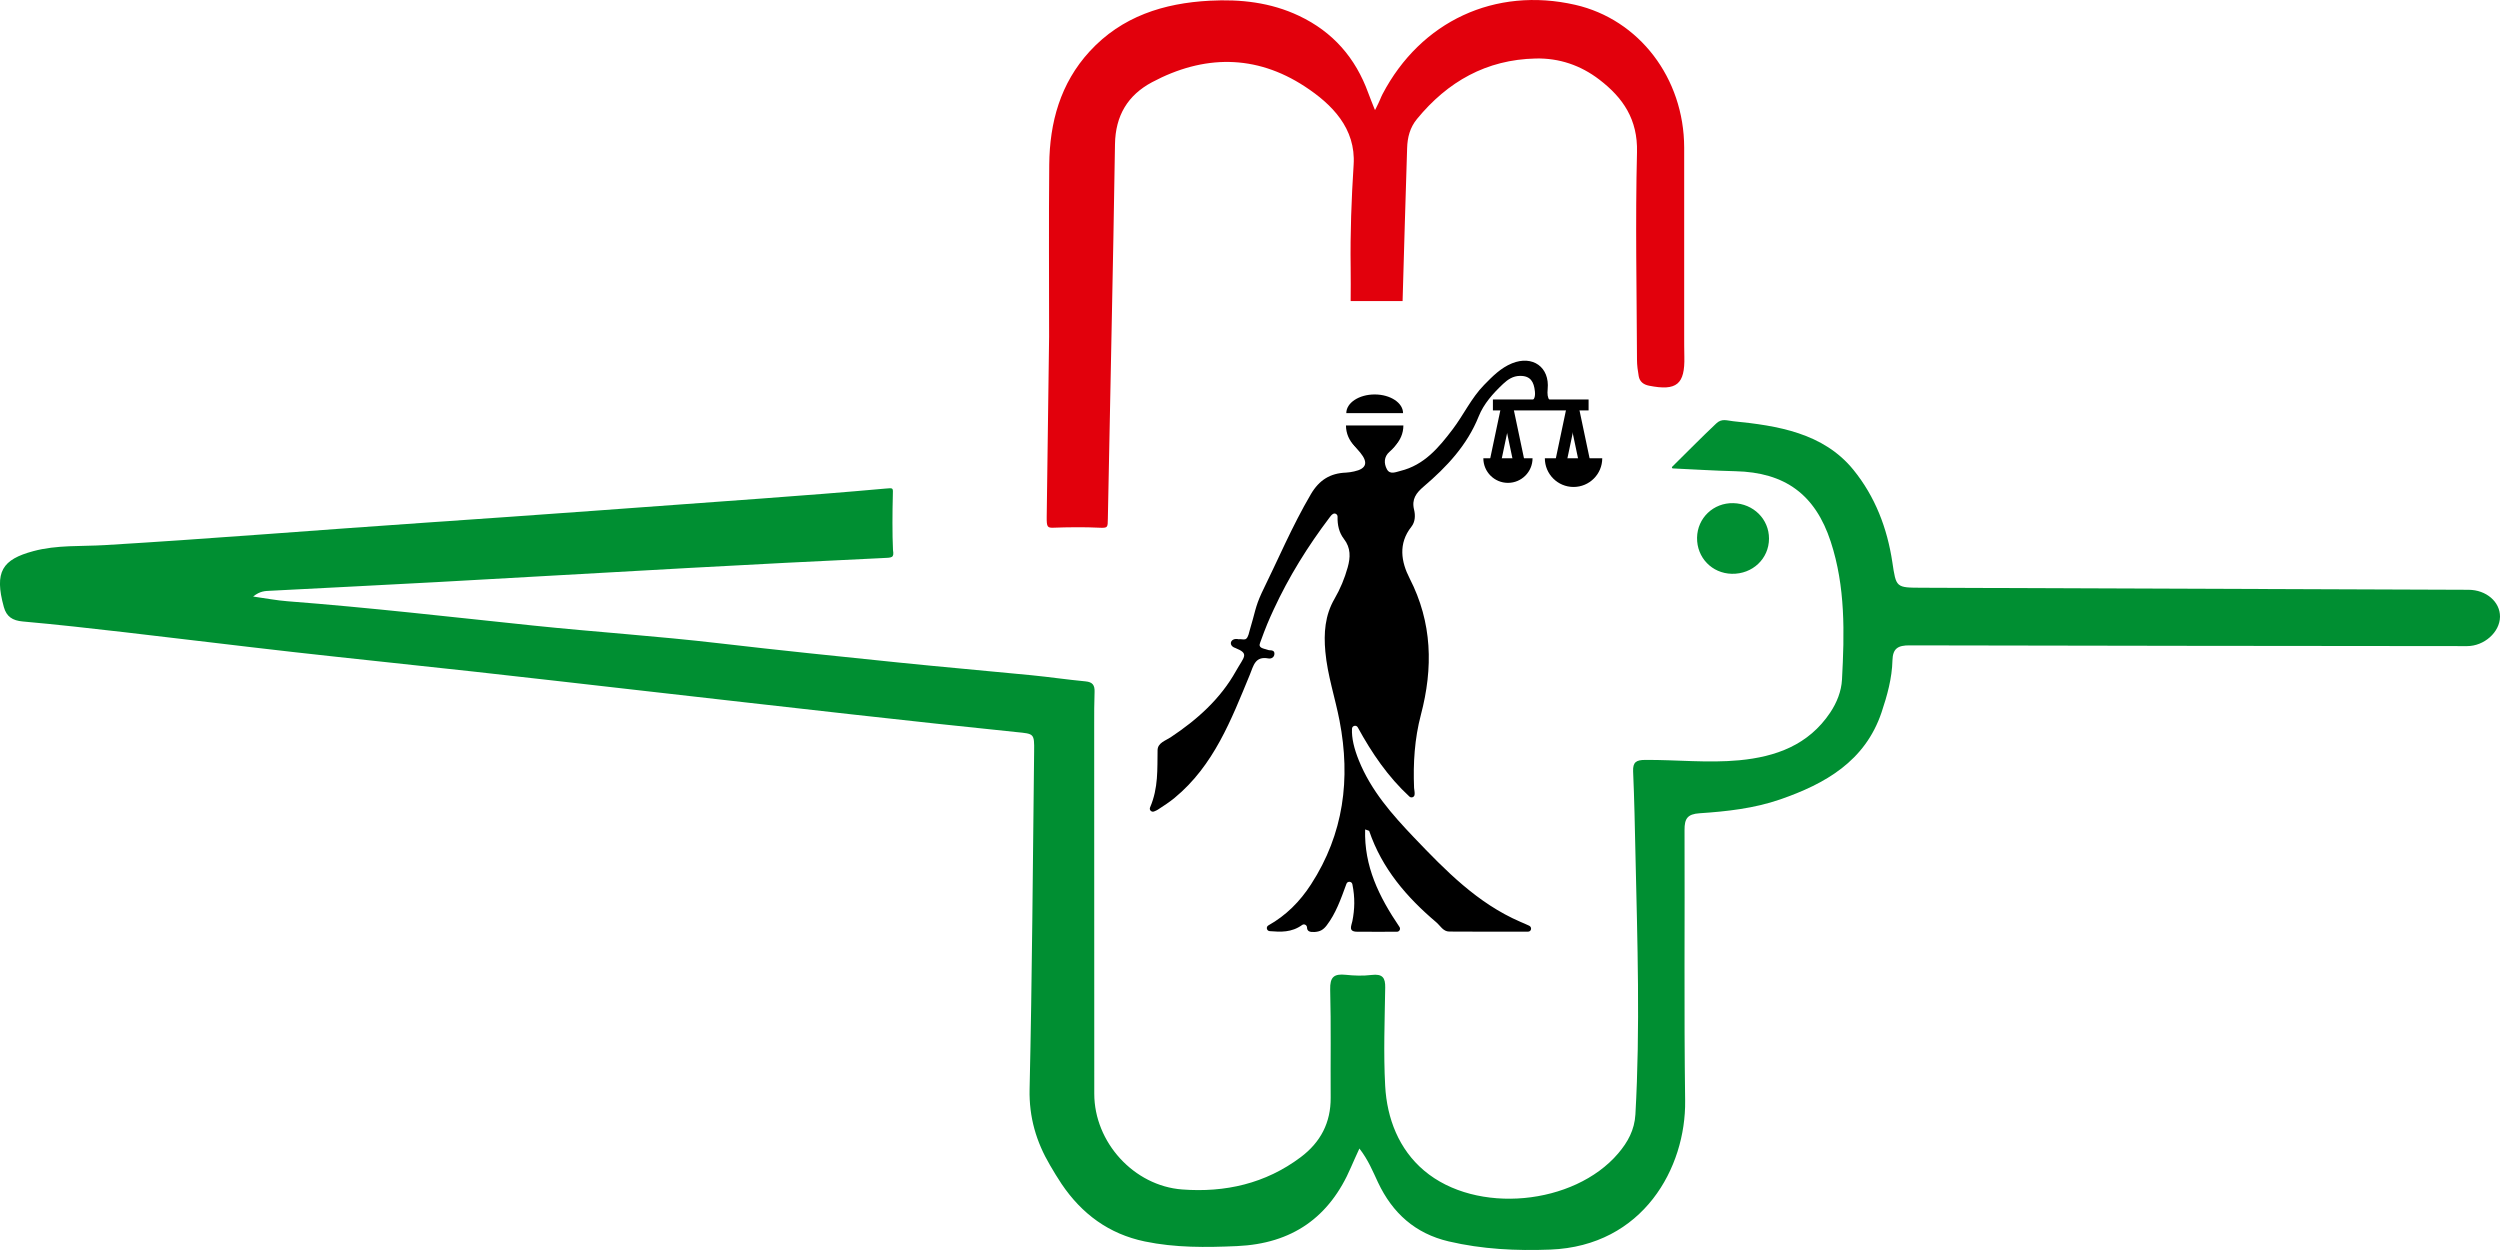
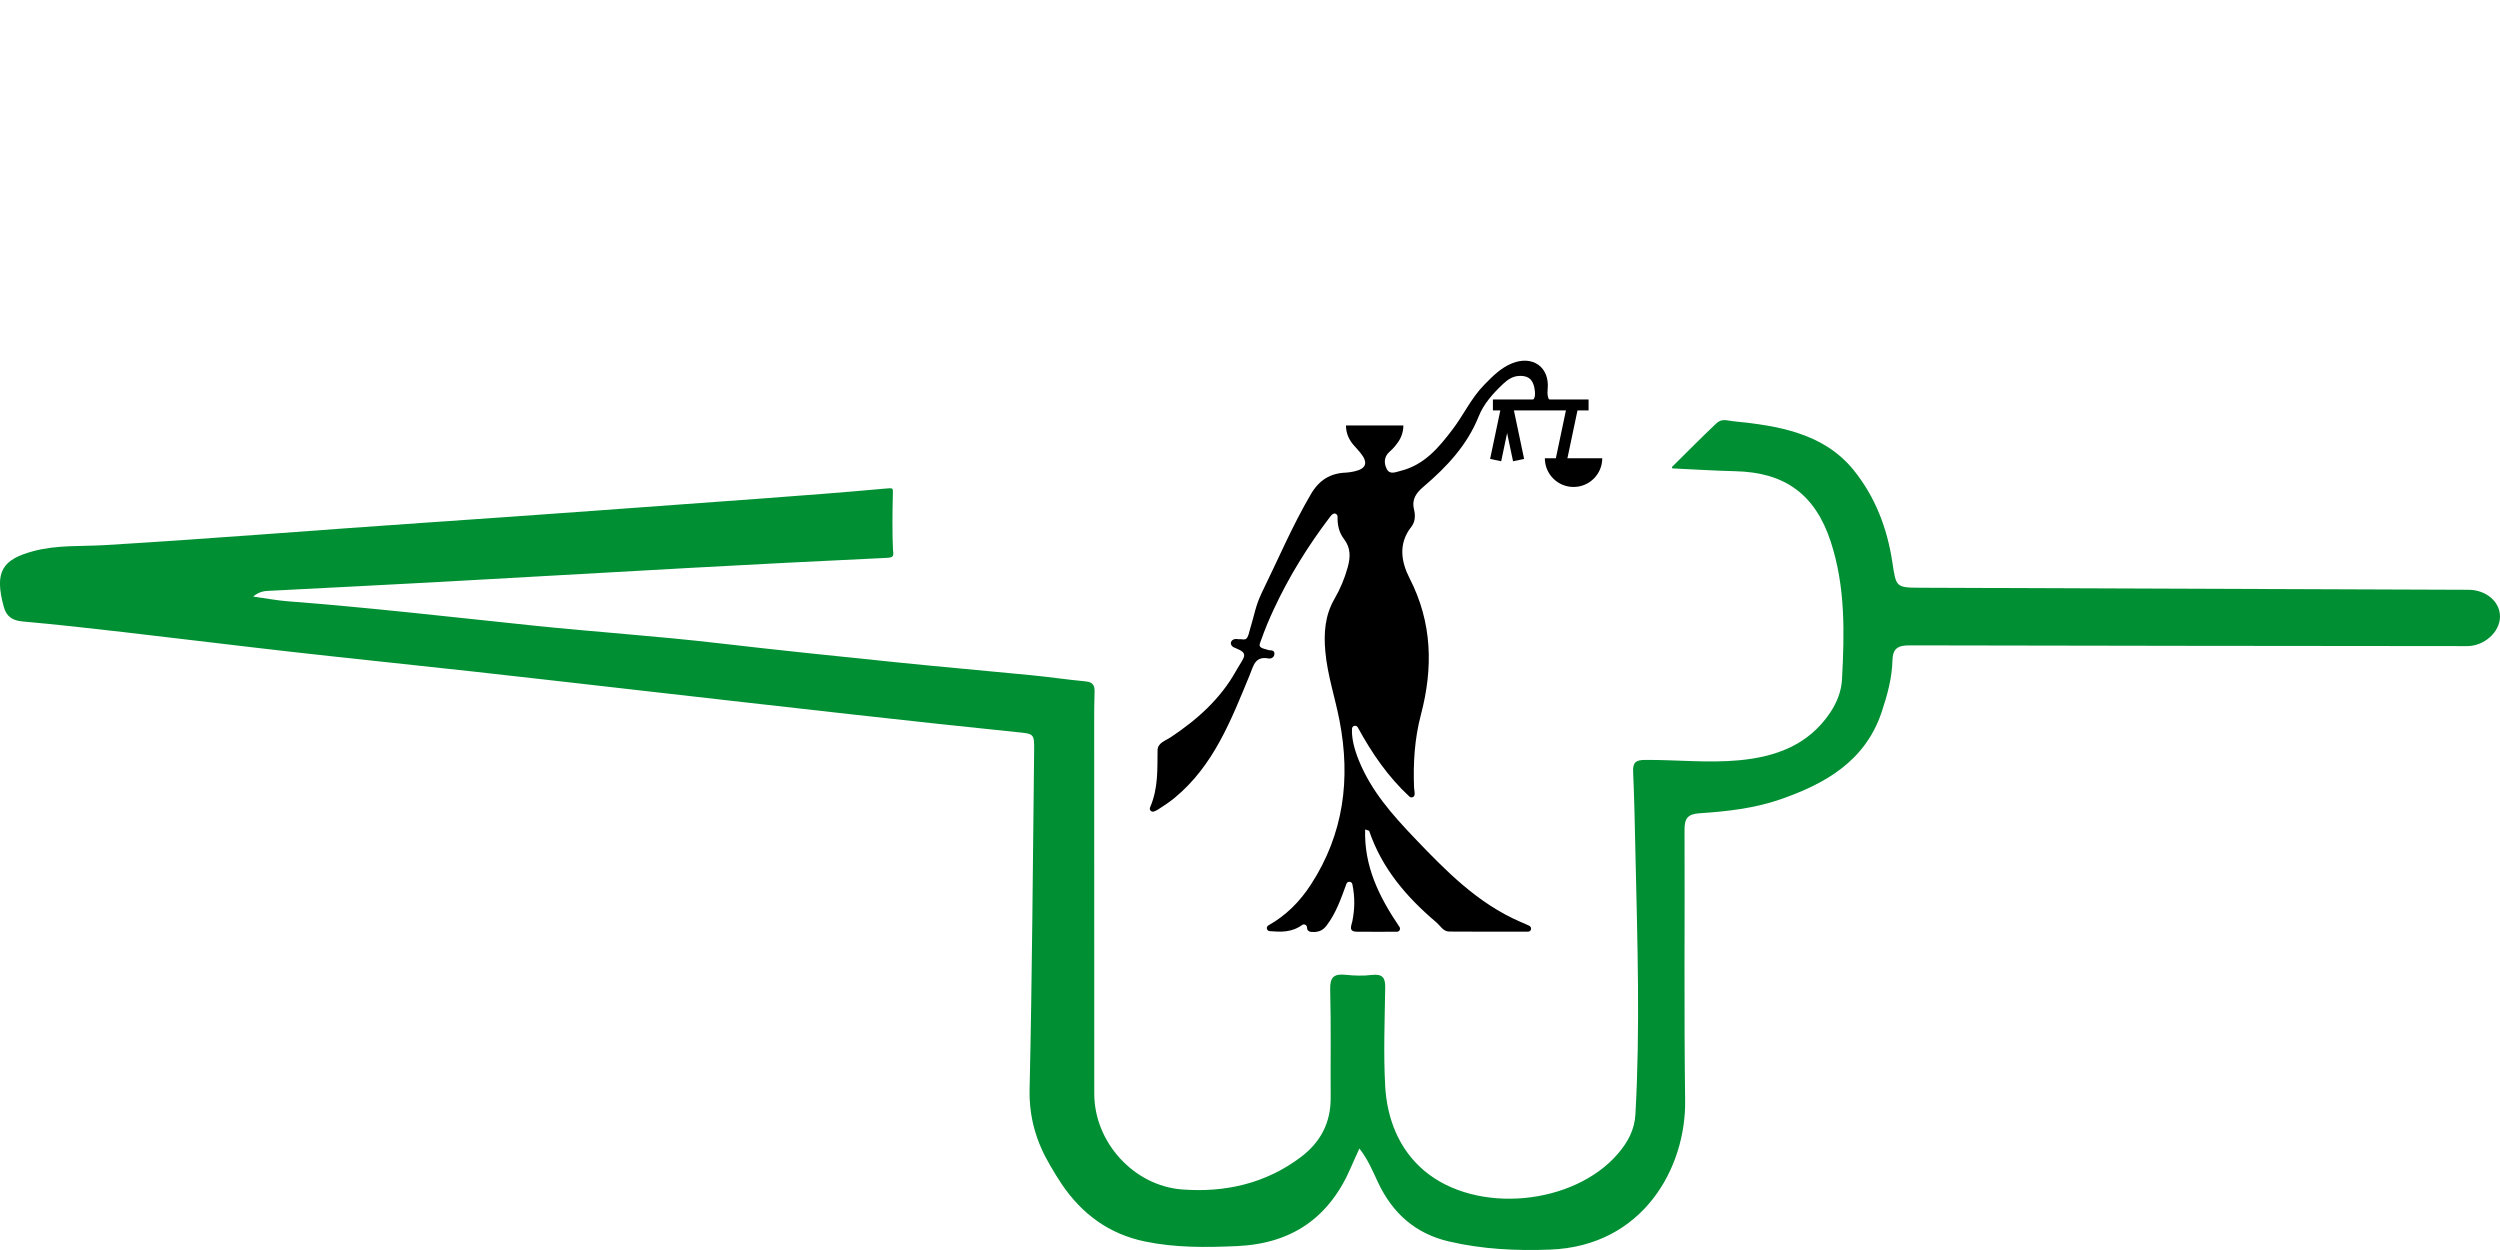
<svg xmlns="http://www.w3.org/2000/svg" width="442" height="221" viewBox="0 0 442 221" fill="none">
  <g clip-path="url(#clip0_2_1673)">
    <path d="M295.637 82.528C298.232 79.971 300.784 77.371 303.433 74.867C304.418 73.934 305.298 74.359 306.439 74.475C314.22 75.249 322.378 76.52 327.699 83.084C331.527 87.806 333.658 93.37 334.562 99.368C335.244 103.912 335.176 103.897 339.796 103.912C372.008 104.028 404.225 104.149 436.438 104.274C439.574 104.289 442.025 106.406 442 109.04C441.971 111.771 439.202 114.232 436.186 114.232C403.326 114.198 370.467 114.183 337.607 114.101C335.596 114.096 334.639 114.609 334.586 116.75C334.509 119.911 333.658 122.961 332.663 125.934C329.748 134.6 322.687 138.583 314.718 141.343C310.141 142.928 305.303 143.465 300.489 143.784C298.305 143.929 297.817 144.765 297.826 146.747C297.889 162.693 297.72 178.644 297.933 194.589C298.092 206.422 290.533 220.289 274.091 220.928C268.055 221.16 262.052 220.869 256.136 219.482C250.216 218.095 246.195 214.48 243.633 209.051C242.715 207.099 241.908 205.073 240.342 203.058C239.791 204.281 239.303 205.31 238.858 206.359C235.064 215.234 228.453 219.874 218.714 220.309C213.219 220.555 207.792 220.613 202.384 219.487C196.047 218.163 191.263 214.615 187.686 209.317C186.966 208.249 186.309 207.142 185.656 206.03C183.206 201.869 181.92 197.543 182.032 192.54C182.486 172.655 182.597 152.76 182.834 132.865C182.873 129.655 182.839 129.747 179.707 129.433C170.026 128.447 160.351 127.388 150.68 126.311C138.056 124.904 125.442 123.459 112.823 122.028C103.084 120.926 93.35 119.795 83.612 118.722C73.056 117.557 62.491 116.479 51.936 115.29C41.956 114.164 31.99 112.926 22.015 111.776C16.022 111.085 10.024 110.413 4.012 109.876C2.219 109.717 1.151 109.026 0.682 107.334C-1.053 101.055 0.421 98.914 5.897 97.44C10.077 96.314 14.388 96.628 18.612 96.371C37.49 95.236 56.339 93.694 75.207 92.408C95.027 91.059 114.843 89.59 134.658 88.14C141.797 87.618 149.413 87.028 156.542 86.381C157.982 86.25 157.891 86.211 157.852 87.584C157.775 90.32 157.746 94.515 157.881 97.246C158.103 98.663 157.736 98.59 156.006 98.668C144.75 99.194 133.015 99.799 121.764 100.417C106.979 101.229 92.195 102.094 77.411 102.906C67.532 103.448 57.649 103.931 47.765 104.448C46.895 104.492 45.992 104.473 44.754 105.468C47.05 105.792 48.92 106.155 50.81 106.3C65.324 107.416 79.779 109.089 94.254 110.597C105.215 111.737 116.22 112.458 127.162 113.734C137.703 114.966 148.254 116.044 158.809 117.127C166.653 117.934 174.507 118.606 182.351 119.379C185.545 119.693 188.73 120.167 191.925 120.467C193.186 120.583 193.563 121.158 193.52 122.328C193.447 124.261 193.452 126.195 193.452 128.128C193.452 149.874 193.452 171.625 193.467 193.371C193.467 201.951 200.46 209.656 209.014 210.299C216.564 210.869 223.721 209.283 229.966 204.59C233.479 201.951 235.296 198.49 235.263 194.048C235.219 187.687 235.345 181.316 235.176 174.96C235.118 172.732 235.847 172.128 237.93 172.345C239.443 172.505 240.97 172.558 242.483 172.374C244.465 172.133 244.934 172.896 244.905 174.593C244.818 180.393 244.586 186.203 244.9 191.989C245.214 197.77 247.326 203.193 251.772 206.954C261.027 214.789 278.296 213.078 286.096 203.923C287.793 201.932 288.987 199.776 289.141 197.011C290.002 181.713 289.489 166.415 289.151 151.116C289.045 146.206 288.948 141.295 288.735 136.384C288.663 134.726 289.315 134.363 290.838 134.354C296.391 134.315 301.949 134.938 307.492 134.416C313.964 133.803 319.739 131.724 323.572 125.996C324.761 124.218 325.553 122.217 325.664 120.148C326.104 111.94 326.288 103.728 323.673 95.763C320.938 87.42 315.583 83.509 306.801 83.311C303.118 83.229 299.436 82.978 295.758 82.818C295.608 82.813 295.535 82.63 295.646 82.523L295.637 82.528Z" fill="#008F32" />
-     <path d="M291.553 68.192C290.591 68.003 289.9 67.496 289.726 66.515C289.556 65.567 289.426 64.6 289.421 63.643C289.373 51.4 289.117 39.152 289.421 26.913C289.571 21.113 286.961 17.285 282.752 14.066C279.455 11.543 275.671 10.247 271.5 10.344C262.801 10.537 255.948 14.418 250.515 21.045C249.288 22.544 248.833 24.269 248.78 26.198C248.534 34.565 248.195 44.754 247.978 53.227H238.795C238.814 51.284 238.819 49.278 238.795 47.238C238.708 41.201 238.94 35.14 239.322 29.122C239.733 22.689 235.494 18.435 230.7 15.293C221.976 9.585 212.784 9.682 203.683 14.534C199.401 16.821 197.207 20.422 197.13 25.512C196.801 47.417 196.269 69.801 195.868 91.702C195.839 93.254 195.902 93.379 194.283 93.297C191.953 93.172 188.643 93.206 186.313 93.297C185.168 93.346 185.042 93.172 185.057 91.427L185.482 59.54C185.482 49.389 185.414 39.239 185.506 29.093C185.579 21.635 187.473 14.728 192.649 9.087C198.343 2.886 205.757 0.556 213.881 0.126C219.313 -0.164 224.639 0.416 229.666 2.799C235.668 5.641 239.651 10.228 241.903 16.424C242.173 17.169 242.652 18.353 243.063 19.387C243.077 19.426 243.13 19.421 243.15 19.387C244.131 17.454 244.068 17.338 244.426 16.652C251.197 3.736 264.347 -2.373 278.489 0.851C289.798 3.432 297.739 13.809 297.763 26.087C297.777 37.122 297.763 48.157 297.763 59.192C297.763 60.482 297.763 61.773 297.792 63.059C297.913 67.945 296.439 69.163 291.553 68.192Z" fill="#E2000C" />
    <path d="M278.006 71.073C277.281 71.073 276.546 71.005 275.836 71.116C273.922 71.416 273.458 70.541 273.627 68.791C274.009 64.915 270.974 62.754 267.32 64.238C265.329 65.05 263.865 66.548 262.395 68.052C260.119 70.377 258.766 73.354 256.823 75.911C254.373 79.145 251.792 82.228 247.592 83.258C246.761 83.461 245.741 83.969 245.199 82.954C244.653 81.919 244.663 80.745 245.673 79.87C246.292 79.333 246.804 78.753 247.166 78.009C247.771 76.752 247.693 76.003 246.021 76.124C244.735 76.216 243.44 76.153 242.159 76.278C241.082 76.385 239.54 75.689 239.028 76.709C238.399 77.96 239.675 79.024 240.487 80.015C241.947 81.793 241.589 82.881 239.405 83.35C238.931 83.451 238.453 83.538 237.974 83.558C235.181 83.664 233.238 84.863 231.764 87.371C228.429 93.061 225.959 98.948 223.054 104.854C221.899 107.358 221.899 108.325 220.947 111.443C220.947 111.452 220.942 111.467 220.938 111.476C220.445 113.647 220.005 112.912 218.99 113.018C217.55 112.685 217.066 114.135 218.4 114.56C220.933 115.585 219.966 116.068 218.526 118.625C215.766 123.58 211.634 127.258 206.951 130.366C206.052 130.96 204.689 131.337 204.66 132.614C204.597 135.944 204.824 139.293 203.331 142.754C203.138 143.199 203.592 143.649 204.041 143.465C204.331 143.349 204.534 143.257 204.723 143.136C205.733 142.479 206.753 141.821 207.676 141.058C214.606 135.34 217.685 127.239 220.967 119.297C221.629 117.687 221.89 115.976 224.248 116.411C224.746 116.503 225.254 116.237 225.312 115.672C225.384 115.01 224.872 114.971 224.403 114.957C224.35 114.957 224.297 114.947 224.248 114.928C223.301 114.613 222.392 114.589 222.798 113.613C223.833 110.746 224.326 109.625 225.196 107.74C227.878 101.949 231.222 96.57 235.069 91.49C235.234 91.267 235.398 91.03 235.683 90.861C236.041 90.648 236.49 90.939 236.481 91.354C236.447 92.804 236.732 94.153 237.607 95.284C238.839 96.874 238.767 98.547 238.269 100.321C237.728 102.268 236.954 104.129 235.944 105.869C234.243 108.794 234.025 111.931 234.32 115.203C234.697 119.379 236.046 123.343 236.833 127.427C238.81 137.698 237.578 147.419 231.793 156.351C229.826 159.396 227.375 161.857 224.258 163.606C223.784 163.872 223.939 164.583 224.48 164.626C226.399 164.776 228.337 164.897 230.222 163.534C230.58 163.278 231.072 163.548 231.082 163.988C231.097 164.636 231.546 164.824 232.402 164.776C233.392 164.718 233.963 164.389 234.567 163.597C236.157 161.504 237.027 159.072 238.051 156.259C238.24 155.742 238.994 155.8 239.1 156.337C239.588 158.753 239.506 160.788 239.1 162.852C238.95 163.63 238.308 164.713 239.922 164.728C242.164 164.747 244.402 164.737 246.978 164.733C247.418 164.733 247.674 164.244 247.427 163.882C243.774 158.488 241.159 153.142 241.357 146.641C241.821 146.824 242.053 146.848 242.082 146.94C244.339 153.557 248.699 158.628 253.923 163.05C254.643 163.659 255.146 164.694 256.219 164.699C260.839 164.733 265.459 164.723 270.152 164.718C270.756 164.718 270.902 163.92 270.355 163.664C270.355 163.664 270.346 163.664 270.341 163.659C269.833 163.413 269.311 163.2 268.799 162.978C261.202 159.696 255.586 153.915 250.013 148.086C246.118 144.001 242.401 139.791 240.241 134.436C239.419 132.401 238.95 130.511 239.032 128.834C239.061 128.287 239.796 128.118 240.057 128.602C242.551 133.165 245.398 137.336 249.187 140.835C249.496 141.121 250.018 140.961 250.09 140.55C250.168 140.101 250.023 139.69 250.008 139.303C249.829 134.938 250.095 130.622 251.212 126.378C253.396 118.098 253.237 110.075 249.216 102.244C247.732 99.354 247.166 96.111 249.53 93.133C250.216 92.268 250.255 91.103 250.008 90.112C249.549 88.246 250.385 87.149 251.71 86.018C255.779 82.552 259.389 78.724 261.434 73.615C262.333 71.368 263.985 69.536 265.754 67.868C266.586 67.09 267.494 66.471 268.727 66.457C270.612 66.432 271.191 67.515 271.37 69.188C271.578 71.145 270.404 71.15 268.992 71.232C267.422 71.324 265.72 70.628 264.155 71.725L277.996 71.078L278.006 71.073Z" fill="black" />
-     <path d="M306.178 101.447C302.669 101.369 299.987 98.581 300.04 95.067C300.093 91.582 302.94 88.87 306.448 88.957C310.01 89.044 312.77 91.789 312.76 95.231C312.751 98.784 309.841 101.529 306.173 101.447H306.178Z" fill="#008F32" />
    <path d="M280.862 70.628H263.946V72.561H280.862V70.628Z" fill="black" />
-     <path d="M270.954 81.02C270.954 83.422 269.007 85.37 266.605 85.37C264.203 85.37 262.255 83.422 262.255 81.02H270.954Z" fill="black" />
    <path d="M283.278 81.02C283.278 83.823 281.007 86.095 278.204 86.095C275.4 86.095 273.129 83.823 273.129 81.02H283.278Z" fill="black" />
    <path d="M264.43 81.344L266.363 72.16" stroke="black" stroke-width="2" stroke-miterlimit="10" />
    <path d="M268.485 81.344L266.552 72.16" stroke="black" stroke-width="2" stroke-miterlimit="10" />
    <path d="M276.029 81.344L277.963 72.16" stroke="black" stroke-width="2" stroke-miterlimit="10" />
-     <path d="M280.084 81.344L278.15 72.16" stroke="black" stroke-width="2" stroke-miterlimit="10" />
    <path d="M248.118 75.22C248.118 78.023 245.847 80.295 243.043 80.295C240.24 80.295 237.969 78.023 237.969 75.22" fill="black" />
-     <path d="M248.06 73.045C248.06 71.218 245.812 69.739 243.043 69.739C240.274 69.739 238.026 71.218 238.026 73.045" fill="black" />
  </g>
  <defs>
    <clipPath id="clip0_2_1673">
      <rect width="442" height="221" fill="white" />
    </clipPath>
  </defs>
</svg>